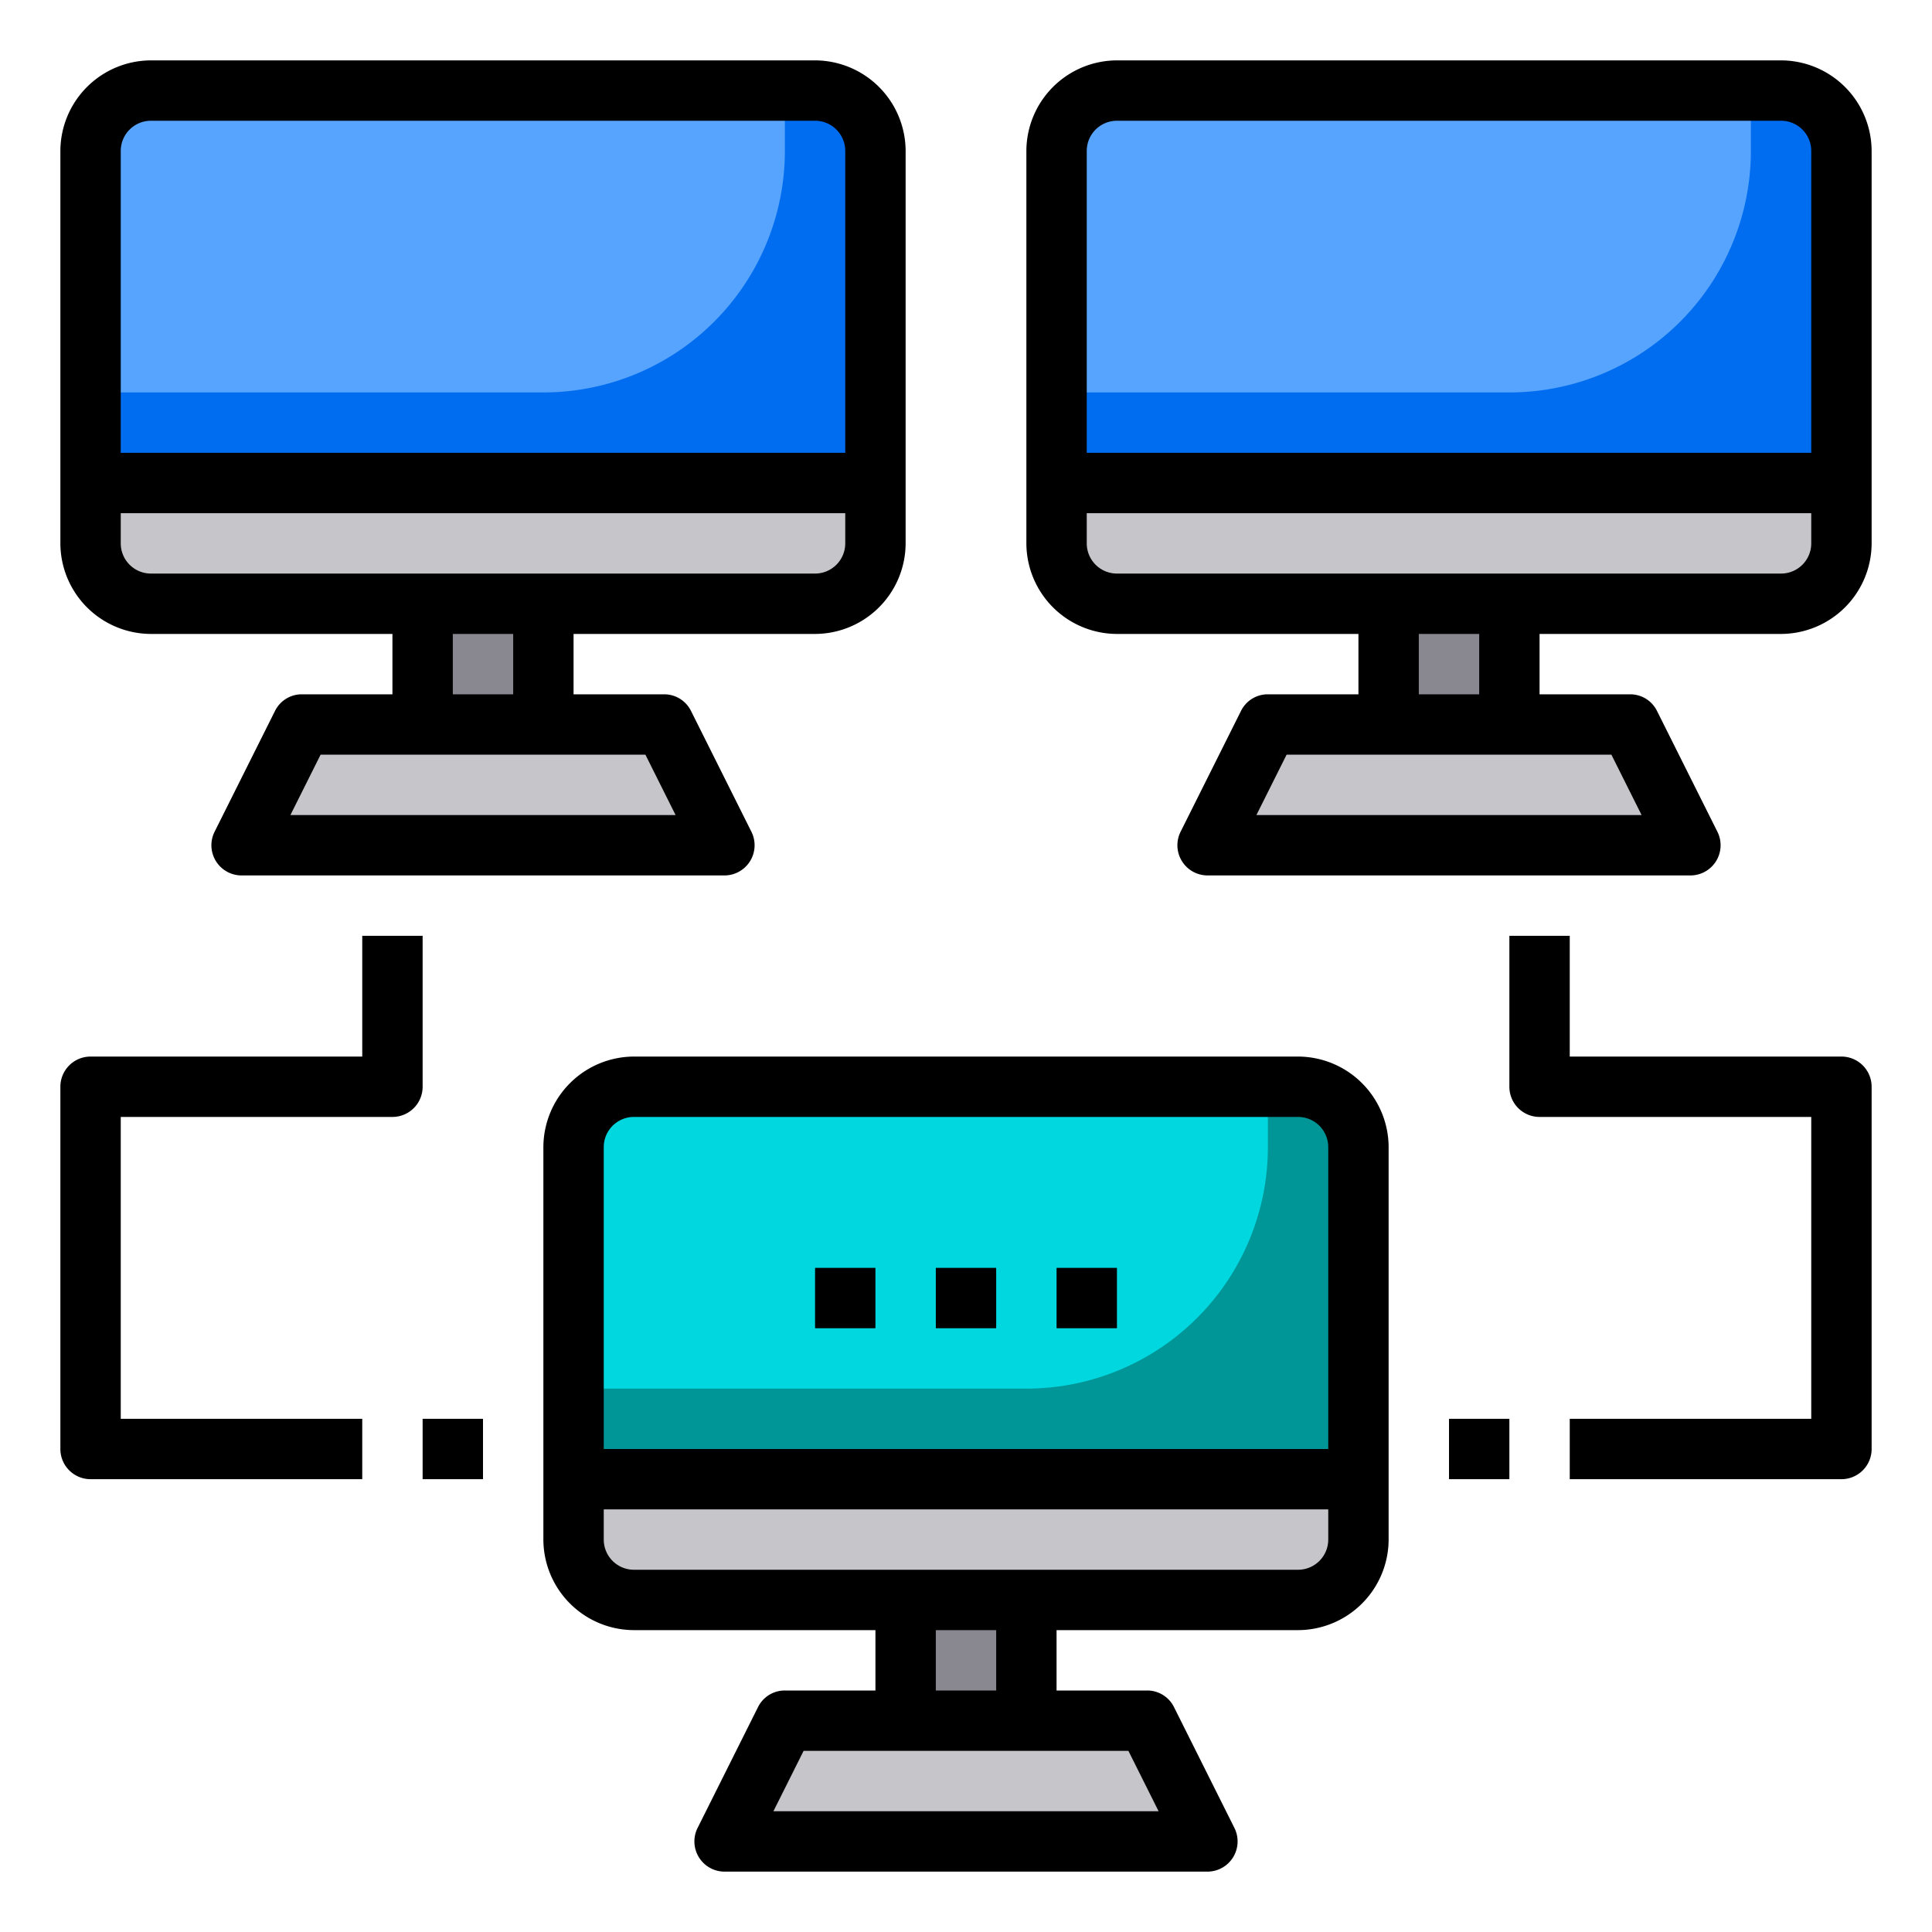
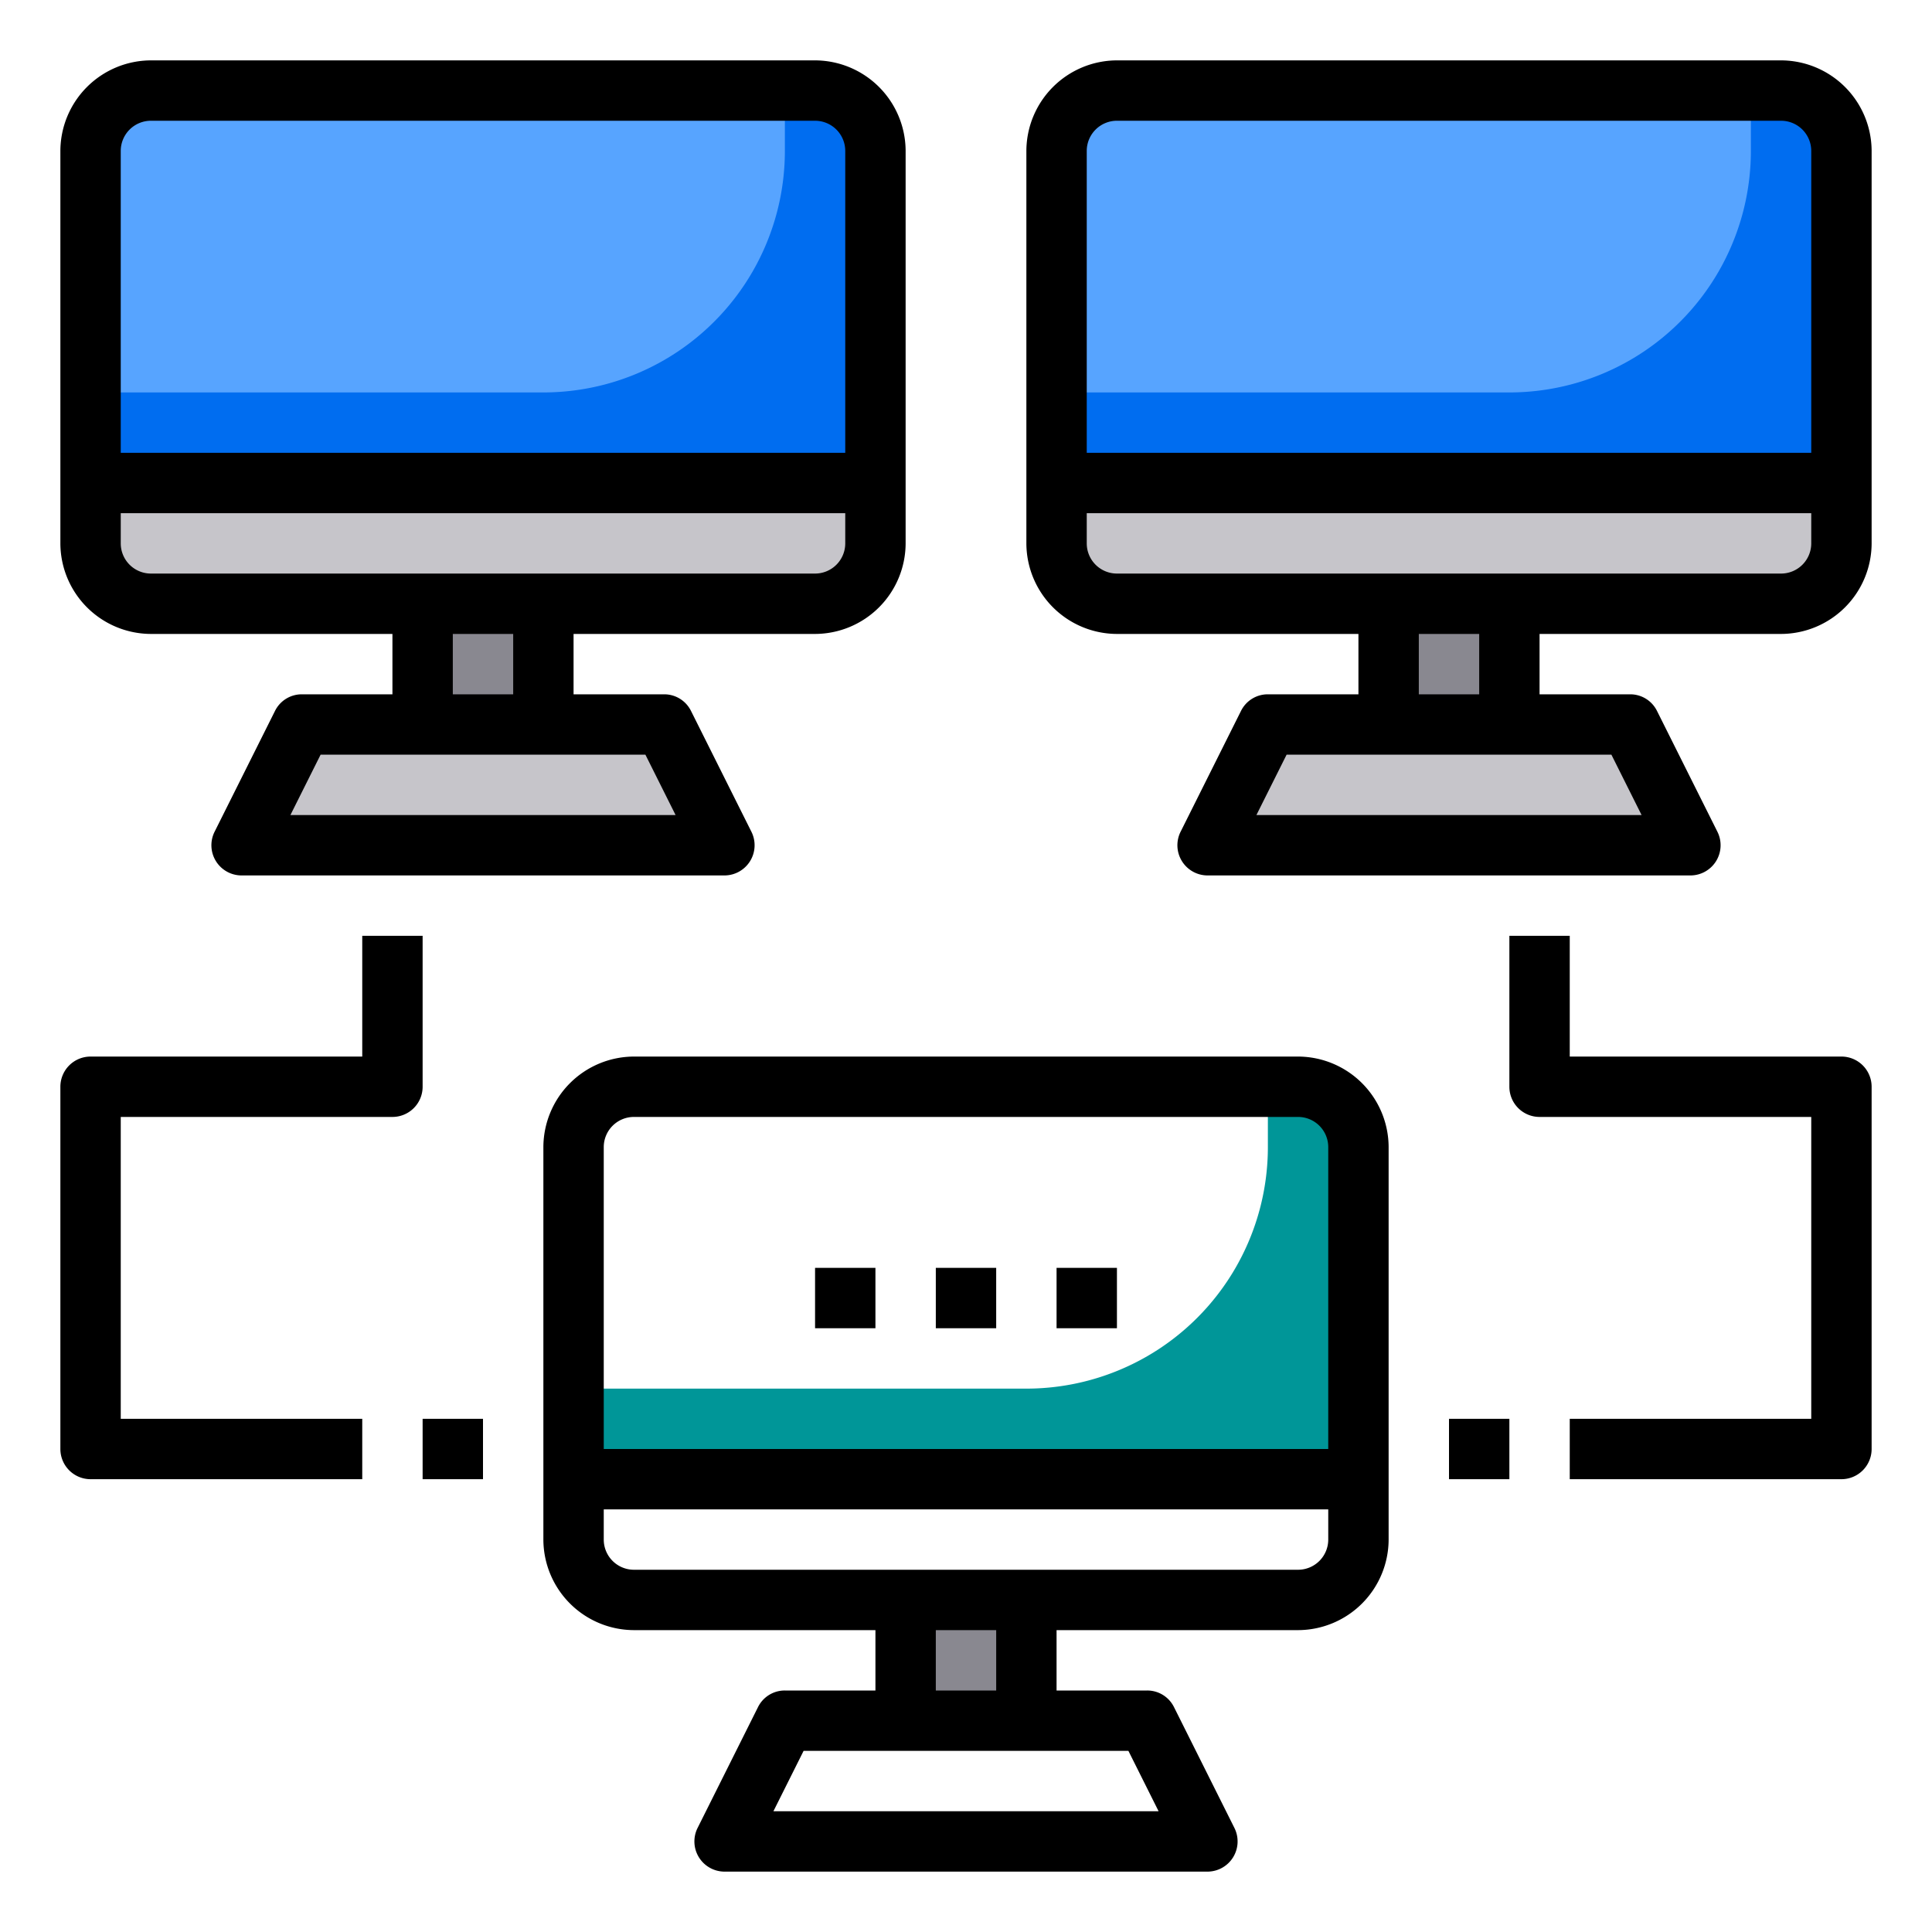
<svg xmlns="http://www.w3.org/2000/svg" height="512" viewBox="0 0 64 64" width="512">
  <g id="network">
    <path d="M61 16v2a2.006 2.006 0 01-2 2H37a2.006 2.006 0 01-2-2v-2z" fill="#c6c5ca" />
    <path d="M61 5v11H35V5a2.006 2.006 0 012-2h22a2.006 2.006 0 012 2z" fill="#57a4ff" />
    <path d="M54 24l2 4H40l2-4h8z" fill="#c6c5ca" />
    <path d="M46 20h4v4h-4z" fill="#898890" />
-     <path d="M45 49v2a2.006 2.006 0 01-2 2H21a2.006 2.006 0 01-2-2v-2z" fill="#c6c5ca" />
-     <path d="M45 38v11H19V38a2.006 2.006 0 012-2h22a2.006 2.006 0 012 2z" fill="#00d7df" />
-     <path d="M38 57l2 4H24l2-4h8z" fill="#c6c5ca" />
    <path d="M30 53h4v4h-4z" fill="#898890" />
    <path d="M29 16v2a2.006 2.006 0 01-2 2H5a2.006 2.006 0 01-2-2v-2z" fill="#c6c5ca" />
    <path d="M29 5v11H3V5a2.006 2.006 0 012-2h22a2.006 2.006 0 012 2z" fill="#57a4ff" />
    <path d="M29 5v11H3v-3h15a8 8 0 008-8V3h1a2.006 2.006 0 012 2zm32 0v11H35v-3h15a8 8 0 008-8V3h1a2.006 2.006 0 012 2z" fill="#006df0" />
    <path d="M45 38v11H19v-3h15a8 8 0 008-8v-2h1a2.006 2.006 0 012 2z" fill="#009698" />
    <path d="M22 24l2 4H8l2-4h8z" fill="#c6c5ca" />
    <path d="M14 20h4v4h-4z" fill="#898890" />
    <path d="M43 35H21a3.009 3.009 0 00-3 3v13a3.009 3.009 0 003 3h8v2h-3a.988.988 0 00-.89.55l-2 4A1 1 0 0024 62h16a1 1 0 00.89-1.45l-2-4A.988.988 0 0038 56h-3v-2h8a3.009 3.009 0 003-3V38a3.009 3.009 0 00-3-3zm-5.62 23l1 2H25.62l1-2zM31 56v-2h2v2zm13-5a1 1 0 01-1 1H21a1 1 0 01-1-1v-1h24zm0-3H20V38a1 1 0 011-1h22a1 1 0 011 1zM27 2H5a3.009 3.009 0 00-3 3v13a3.009 3.009 0 003 3h8v2h-3a.988.988 0 00-.89.55l-2 4A1 1 0 008 29h16a1 1 0 00.89-1.45l-2-4A.988.988 0 0022 23h-3v-2h8a3.009 3.009 0 003-3V5a3.009 3.009 0 00-3-3zm-5.62 23l1 2H9.62l1-2zM15 23v-2h2v2zm13-5a1 1 0 01-1 1H5a1 1 0 01-1-1v-1h24zm0-3H4V5a1 1 0 011-1h22a1 1 0 011 1zm33 20h-9v-4h-2v5a1 1 0 001 1h9v10h-8v2h9a1 1 0 001-1V36a1 1 0 00-1-1zM48 47h2v2h-2zM14 31h-2v4H3a1 1 0 00-1 1v12a1 1 0 001 1h9v-2H4V37h9a1 1 0 001-1zm0 16h2v2h-2z" />
    <path d="M31 42h2v2h-2zm4 0h2v2h-2zm-8 0h2v2h-2zM59 2H37a3.009 3.009 0 00-3 3v13a3.009 3.009 0 003 3h8v2h-3a.988.988 0 00-.89.55l-2 4A1 1 0 0040 29h16a1 1 0 00.89-1.45l-2-4A.988.988 0 0054 23h-3v-2h8a3.009 3.009 0 003-3V5a3.009 3.009 0 00-3-3zm-5.62 23l1 2H41.62l1-2zM47 23v-2h2v2zm13-5a1 1 0 01-1 1H37a1 1 0 01-1-1v-1h24zm0-3H36V5a1 1 0 011-1h22a1 1 0 011 1z" />
  </g>
</svg>